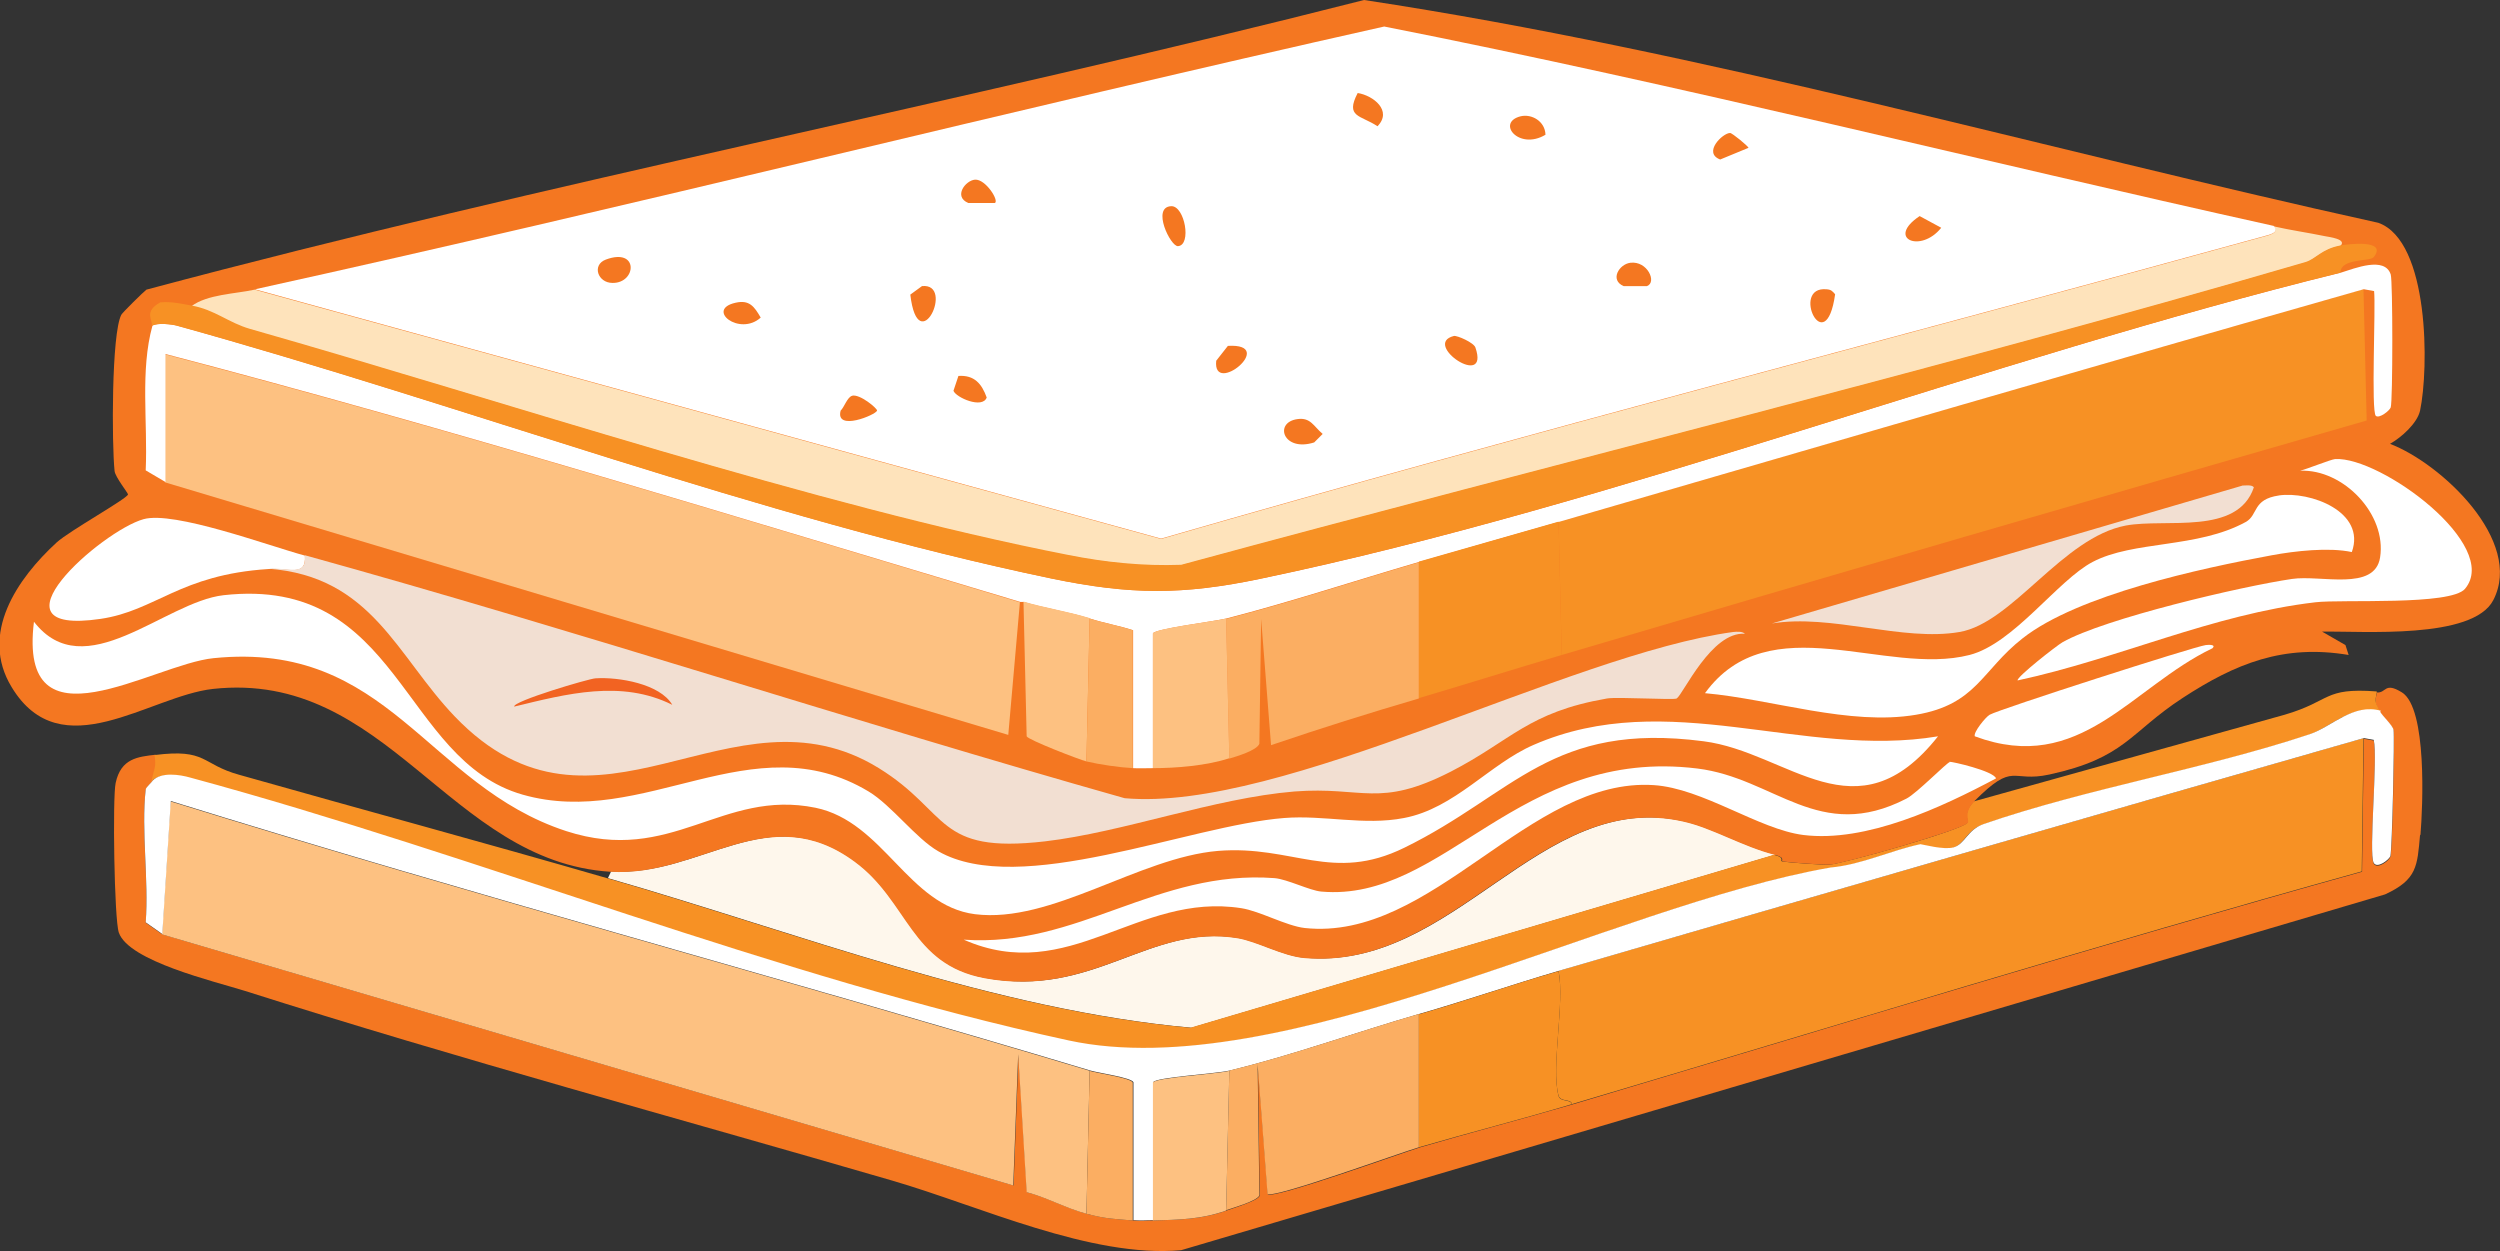
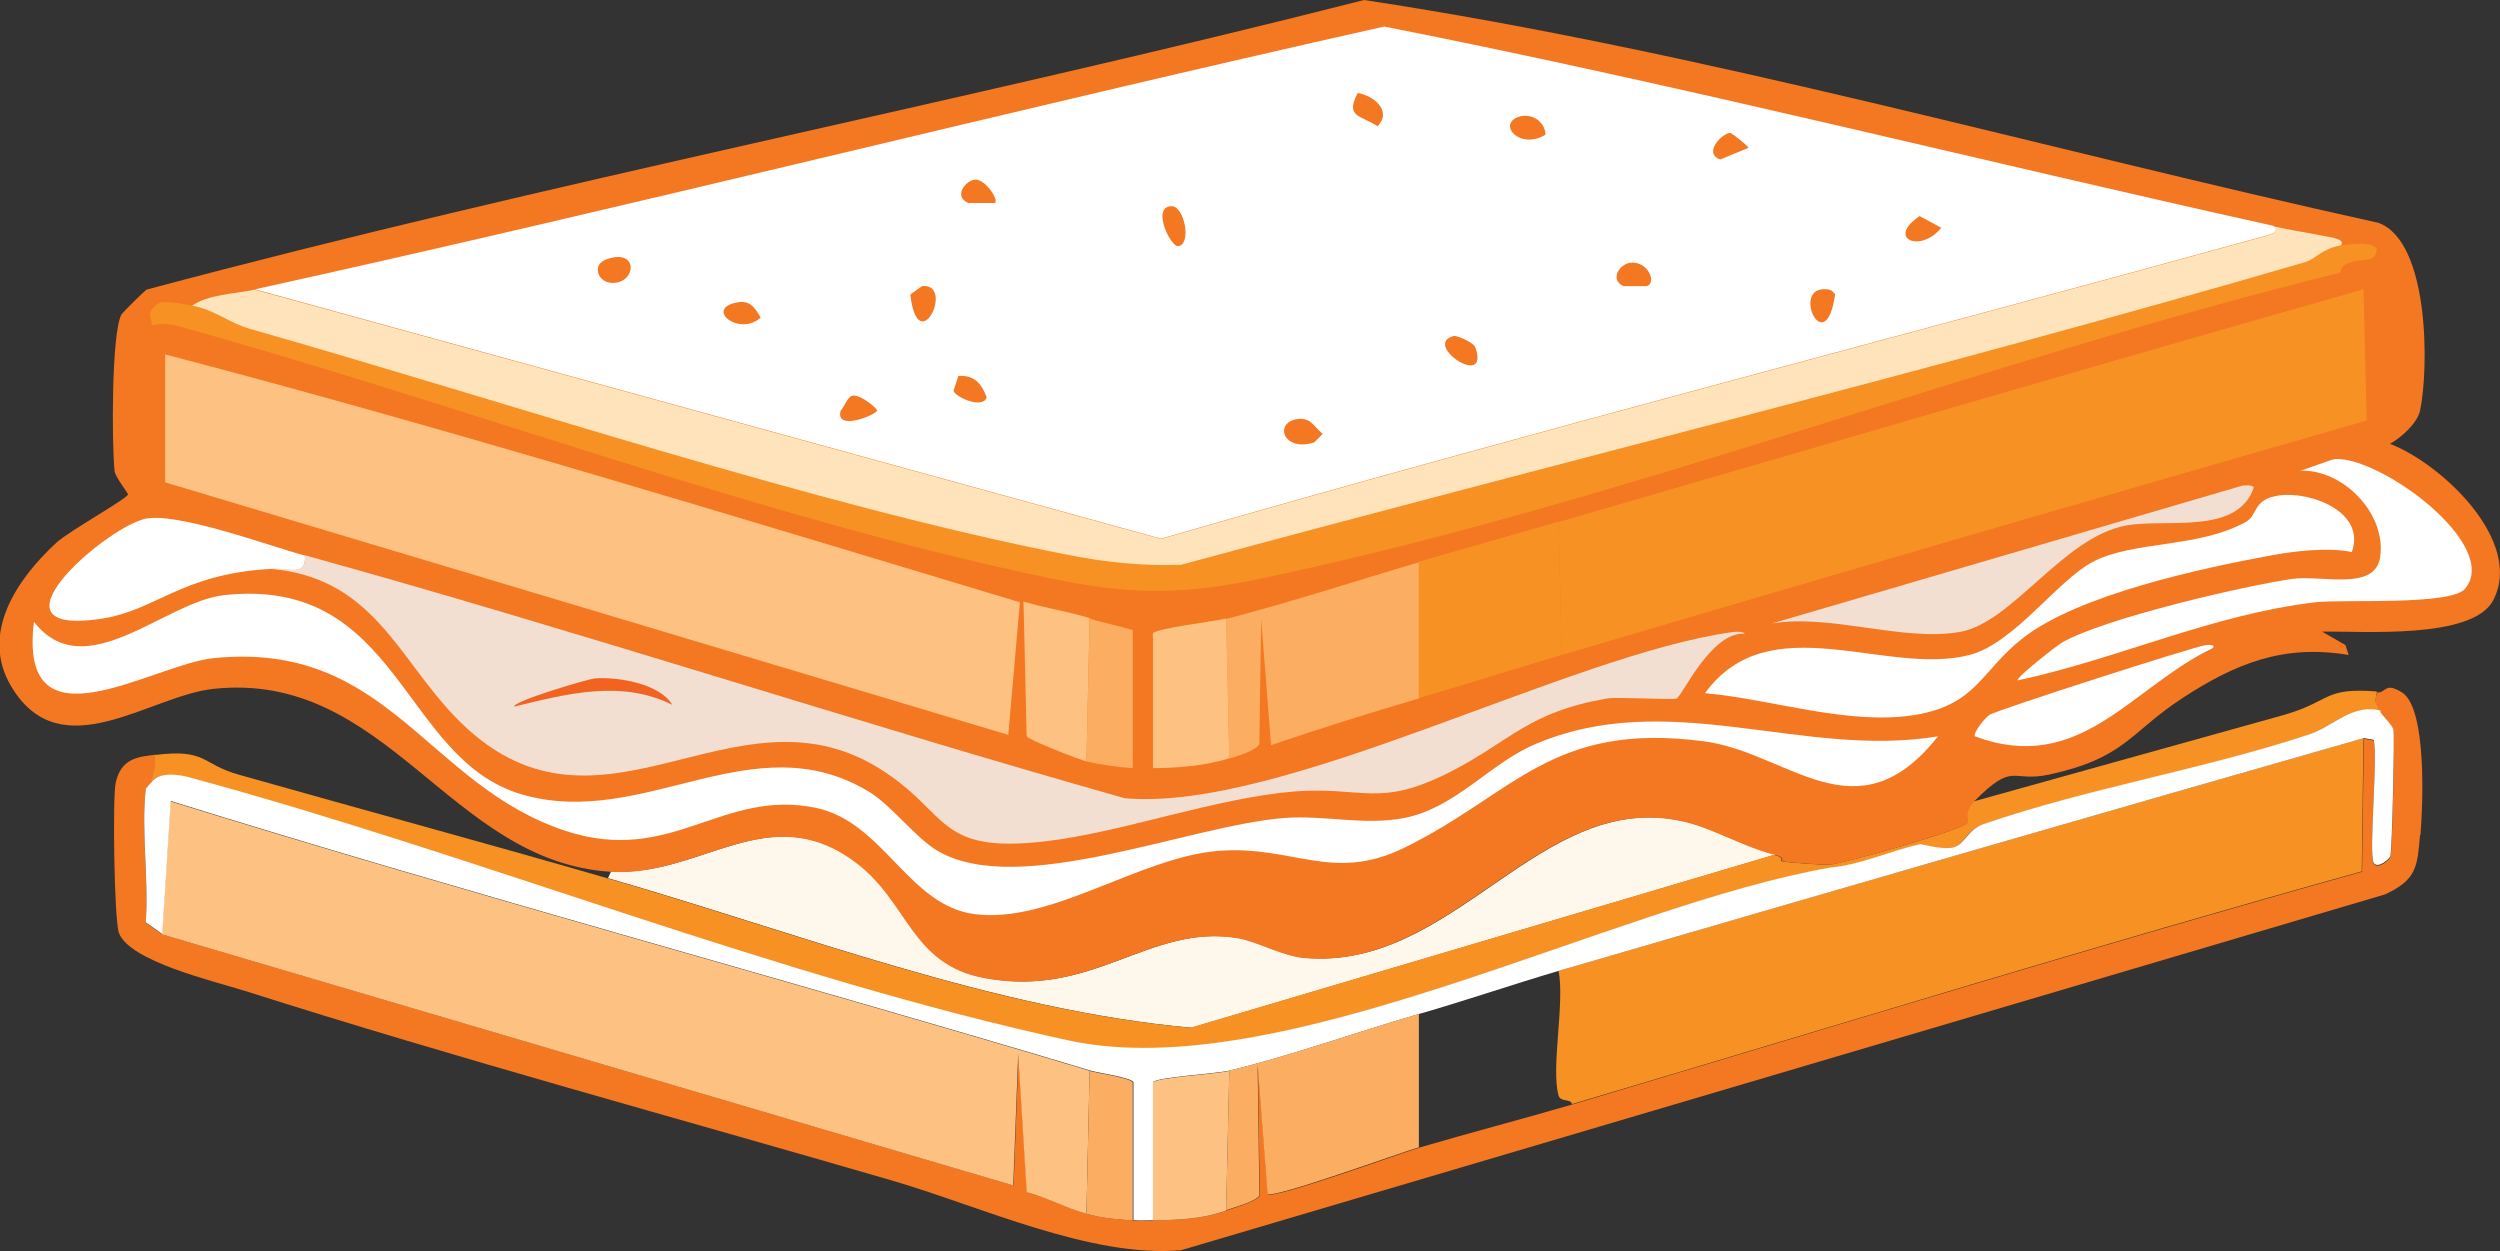
<svg xmlns="http://www.w3.org/2000/svg" id="Layer_2" data-name="Layer 2" viewBox="0 0 70.69 35.38">
  <rect x="0" y="0" width="70.69" height="35.38" fill="#333333" stroke="none" />
  <defs>
    <style>
      .cls-1 {
        fill: #f2dfd2;
      }

      .cls-2 {
        fill: #fbae62;
      }

      .cls-3 {
        fill: #fff;
      }

      .cls-4 {
        fill: #f47721;
      }

      .cls-5 {
        fill: #fdc181;
      }

      .cls-6 {
        fill: #f79124;
      }

      .cls-7 {
        fill: #f26322;
      }

      .cls-8 {
        fill: #fee3bb;
      }

      .cls-9 {
        fill: #fef7ec;
      }
    </style>
  </defs>
  <g id="Layer_1-2" data-name="Layer 1">
    <g id="Generative_Object" data-name="Generative Object">
      <g>
        <path class="cls-4" d="M68.43,23.6c-.08.89-.08,1.27-.99,1.69l-34.04,10.06c-2.55.23-5.7-1.25-8.18-1.97-6.08-1.77-12.26-3.44-18.29-5.36-.86-.27-3.29-.84-3.57-1.65-.13-.37-.18-3.82-.09-4.23.15-.7.63-.74,1.13-.8.05.34-.04.45-.09.75,0,.01-.18.18-.19.24-.13,1.18.09,2.56,0,3.76l.47.33,24.07,7.1.14-3.71.24,3.9c.57.15,1.12.46,1.69.61.52.14.79.15,1.32.19.27.02.32,0,.56,0,.73-.02,1.37-.03,2.07-.28.19-.07.88-.27.94-.42l-.05-3.71.28,3.67c.17.14,3.76-1.16,4.28-1.32,1.43-.42,2.89-.8,4.33-1.22,7.44-2.22,14.86-4.5,22.33-6.58l.05-3.76.28.05c.12.53-.15,3.22,0,3.48.1.17.43-.08.47-.19.06-.17.12-3.4.09-3.57-.02-.13-.31-.39-.38-.52-.14-.27-.16-.23-.09-.56.27.02.21-.31.71,0,.71.45.59,3.21.52,4.04Z" />
        <path class="cls-9" d="M50.19,24.17l-16.5,4.89c-5.55-.5-11.12-2.68-16.5-4.23l.09-.19c2.55.16,4.46-2.09,6.91-.28,1.52,1.12,1.57,2.9,3.67,3.29,3.07.58,4.64-1.54,7.15-1.13.55.09,1.26.51,1.88.56,4.24.39,6.64-4.77,10.72-3.86.82.18,1.68.71,2.59.94Z" />
        <path class="cls-6" d="M67.21,19.56c-.07.33-.04.29.09.56-.79-.23-1.4.45-2.02.66-2.94.98-6.29,1.53-9.22,2.54-.46.16-.52.57-.85.66-.28.07-.89-.1-.94-.09-.85.18-1.66.58-2.54.66-6.19,1.07-15.51,6.19-21.54,4.89-8.3-1.8-16.66-5.21-24.83-7.43-.32-.09-.84-.17-1.08.09.06-.31.15-.41.09-.75,1.49-.19,1.31.26,2.4.56,3.46.98,6.94,1.92,10.39,2.92,5.38,1.55,10.96,3.73,16.5,4.23l16.5-4.89c.35.09.14.17.24.19.18.03,1.15.1,1.32.09.4-.03,3.73-.97,3.9-1.18.06-.07-.14-.28.19-.61l8.79-2.45c1.33-.39,1.09-.77,2.59-.66Z" />
        <path class="cls-5" d="M30.81,30.28l-.09,4.04c-.57-.15-1.12-.46-1.69-.61l-.24-3.9-.14,3.71-24.07-7.1.24-3.76c8.63,2.68,17.36,5.02,26,7.62Z" />
        <path class="cls-6" d="M66.83,20.88l-.05,3.76c-7.48,2.08-14.9,4.37-22.33,6.58-.03-.16-.32-.05-.38-.24-.22-.79.18-2.62,0-3.53,7.58-2.21,15.17-4.41,22.76-6.58Z" />
        <path class="cls-3" d="M67.3,20.12c.06.12.36.39.38.52.03.18-.04,3.4-.09,3.57-.04.1-.37.36-.47.19-.15-.26.12-2.95,0-3.48l-.28-.05c-7.59,2.17-15.18,4.37-22.76,6.58-1.32.39-2.63.84-3.95,1.22-1.73.5-3.65,1.19-5.36,1.6-.36.09-2.1.19-2.16.33v3.9c-.24,0-.29.02-.56,0v-3.9c-.06-.13-.98-.26-1.22-.33-8.65-2.6-17.38-4.94-26-7.62l-.24,3.76-.47-.33c.09-1.2-.13-2.59,0-3.76,0-.05.19-.22.19-.24.24-.26.77-.18,1.08-.09,8.16,2.21,16.53,5.63,24.83,7.43,6.02,1.3,15.35-3.82,21.54-4.89.88-.08,1.69-.48,2.54-.66.05,0,.66.17.94.09.32-.09.39-.5.85-.66,2.93-1.01,6.28-1.56,9.22-2.54.63-.21,1.23-.89,2.02-.66Z" />
        <path class="cls-2" d="M40.12,28.68v3.76c-.52.15-4.11,1.46-4.28,1.32l-.28-3.67.05,3.71c-.06.16-.75.35-.94.42l.09-3.95c1.71-.41,3.63-1.1,5.36-1.6Z" />
-         <path class="cls-6" d="M44.45,31.22c-1.43.43-2.89.8-4.33,1.22v-3.76c1.32-.38,2.63-.84,3.95-1.22.18.9-.22,2.73,0,3.53.05.18.35.08.38.24Z" />
        <path class="cls-5" d="M34.76,30.28l-.09,3.95c-.7.25-1.34.26-2.07.28v-3.9c.06-.14,1.8-.24,2.16-.33Z" />
        <path class="cls-2" d="M32.04,34.51c-.53-.04-.8-.05-1.32-.19l.09-4.04c.24.07,1.17.2,1.22.33v3.9Z" />
      </g>
      <g>
        <path class="cls-4" d="M55.83,22.66c-.33.33-.13.54-.19.61-.17.2-3.5,1.15-3.9,1.18-.17.01-1.14-.06-1.32-.09-.1-.02.11-.1-.24-.19-.91-.23-1.77-.76-2.59-.94-4.08-.92-6.48,4.24-10.72,3.86-.62-.06-1.33-.47-1.88-.56-2.51-.41-4.08,1.7-7.15,1.13-2.1-.39-2.15-2.17-3.67-3.29-2.45-1.81-4.37.44-6.91.28-4.56-.29-6.31-5.71-11.24-5.17-1.8.2-4.29,2.26-5.69-.05-.92-1.51.16-3.07,1.27-4.09.36-.33,2-1.24,2.02-1.36,0-.04-.36-.49-.38-.66-.08-.76-.09-3.88.19-4.42.03-.06.63-.65.71-.71C15.5,5.15,27.15,2.91,38.57,0c9.64,1.46,19.15,4.2,28.68,6.3,1.45.52,1.43,4.13,1.18,5.31-.08.36-.53.76-.85.94,1.44.55,3.79,2.74,2.92,4.42-.58,1.12-3.7.87-4.84.89l.66.38.09.28c-1.84-.31-3.2.24-4.7,1.22s-1.61,1.69-3.76,2.16c-1.1.24-.98-.39-2.12.75Z" />
        <g>
          <g>
            <path class="cls-5" d="M28.84,17.02l-.33,3.76L4.67,13.64v-3.62c8.06,2.11,16.15,4.6,24.17,7.01Z" />
            <path class="cls-6" d="M66.83,8.18l.09,3.71c-7.58,2.18-15.19,4.39-22.76,6.63l-.09-3.76c7.58-2.2,15.16-4.42,22.76-6.58Z" />
            <path class="cls-8" d="M66.17,6.96c-.53.1-.68.38-.99.47-10.52,3.07-21.23,5.69-31.79,8.56-1.08.04-2.15-.08-3.2-.28-7.14-1.4-15.96-4.36-23.13-6.39-.61-.17-.99-.54-1.65-.66.45-.34,1.25-.35,1.79-.47l25.63,7.05c10.37-3,20.82-5.69,31.22-8.56.1-.03.42-.1.24-.28.48.11.98.18,1.46.28.09.02.64.08.42.28Z" />
-             <path class="cls-3" d="M66.83,8.18c-7.59,2.16-15.18,4.38-22.76,6.58-1.31.38-2.64.75-3.95,1.13-1.81.53-3.63,1.13-5.45,1.6-.33.08-2.01.29-2.07.42v3.81c-.19,0-.38.01-.56,0v-3.9c-.4-.13-.82-.2-1.22-.33-.61-.19-1.27-.29-1.88-.47-.03,0-.07,0-.09,0-8.02-2.4-16.11-4.9-24.17-7.01v3.62l-.56-.33c.06-1.37-.16-2.82.19-4.09.15-.09.57-.04.71,0,8.09,2.24,16.49,5.43,24.73,7.15,2.23.46,3.69.47,5.92,0,10-2.09,20.56-6.2,30.52-8.65.39-.12,1.24-.47,1.41.05.06.18.06,3.58,0,3.76-.03.09-.32.32-.42.24-.14-.11,0-3.09-.05-3.53l-.28-.05Z" />
            <path class="cls-6" d="M66.17,7.71c-9.95,2.45-20.51,6.56-30.52,8.65-2.23.47-3.7.46-5.92,0-8.24-1.72-16.64-4.91-24.73-7.15-.14-.04-.56-.09-.71,0,.04-.16-.24-.39.24-.66.31-.03.6.04.89.09.66.12,1.03.48,1.65.66,7.17,2.04,16,5,23.13,6.39,1.05.21,2.12.32,3.2.28,10.56-2.87,21.27-5.49,31.79-8.56.3-.09.45-.37.99-.47.16-.03,1.35-.19.94.33-.1.13-.92.03-.94.42Z" />
            <path class="cls-2" d="M40.12,19.75c-1.4.41-2.8.85-4.18,1.32l-.28-3.57-.05,3.53c-.07.19-.65.36-.85.42l-.09-3.95c1.83-.47,3.64-1.07,5.45-1.6v3.86Z" />
            <path class="cls-6" d="M44.07,14.76l.09,3.76c-1.35.4-2.69.82-4.04,1.22v-3.86c1.31-.38,2.64-.75,3.95-1.13Z" />
            <path class="cls-5" d="M34.67,17.49l.09,3.95c-.64.21-1.49.28-2.16.28v-3.81c.06-.14,1.74-.34,2.07-.42Z" />
            <path class="cls-5" d="M30.81,17.49l-.09,4.04c-.2-.05-1.65-.61-1.69-.71l-.09-3.81c.61.18,1.27.28,1.88.47Z" />
            <path class="cls-2" d="M32.04,21.72c-.39-.02-.94-.1-1.32-.19l.09-4.04c.41.13.82.2,1.22.33v3.9Z" />
            <g>
              <path class="cls-3" d="M64.29,6.39c.19.18-.13.25-.24.28-10.4,2.87-20.85,5.56-31.22,8.56L7.21,8.18C17.88,5.83,28.48,3.14,39.14.75c8.41,1.66,16.77,3.78,25.16,5.64Z" />
              <g>
                <path class="cls-4" d="M36.69,11.85c.37-.05.45.2.71.42l-.24.24c-.88.28-1.15-.57-.47-.66Z" />
                <path class="cls-4" d="M26.07,8.09c.95-.1-.11,2.12-.33.24l.33-.24Z" />
                <path class="cls-4" d="M46.1,7.43c.48-.06.76.55.47.66h-.66c-.4-.17-.13-.62.19-.66Z" />
                <path class="cls-4" d="M38.39,2.63c.44.07.99.5.56.94-.48-.32-.92-.25-.56-.94Z" />
                <path class="cls-4" d="M33.12,5.83c.38-.01.58,1.1.19,1.13-.21.02-.76-1.11-.19-1.13Z" />
                <path class="cls-4" d="M24.09,11.19c.22-.06.72.36.71.42-.03.12-1.19.6-1.03,0,.1-.09.19-.39.33-.42Z" />
                <path class="cls-4" d="M27.1,10.63c.45-.03.66.22.8.61-.12.33-.87,0-.94-.19l.14-.42Z" />
                <path class="cls-4" d="M41.11,9.5c.09-.02.57.19.61.33.41,1.2-1.53-.1-.61-.33Z" />
                <path class="cls-4" d="M54.28,6.11l.61.33c-.58.73-1.57.31-.61-.33Z" />
-                 <path class="cls-4" d="M34.72,9.78c1.42-.08-.44,1.44-.33.42l.33-.42Z" />
                <path class="cls-4" d="M42.99,3.29c.32-.08.7.14.71.52-.75.45-1.4-.34-.71-.52Z" />
                <path class="cls-4" d="M51.65,8.18c.13.01.16.05.24.14-.27,1.91-1.28-.24-.24-.14Z" />
                <path class="cls-4" d="M27.57,5.08c.3-.02.69.6.56.66h-.75c-.43-.18-.08-.64.19-.66Z" />
                <path class="cls-4" d="M17.13,7.34c.94-.35.87.67.19.66-.42,0-.59-.51-.19-.66Z" />
                <path class="cls-4" d="M48.92,3.76c.06,0,.52.38.52.42l-.8.33c-.5-.19.07-.75.28-.75Z" />
                <path class="cls-4" d="M20.8,8.56c.39-.09.53.11.71.42-.6.54-1.57-.23-.71-.42Z" />
              </g>
            </g>
          </g>
          <g>
            <path class="cls-3" d="M6.32,16.83c5-.56,5.02,4.66,8.46,5.64s6.5-2.06,9.78-.09c.65.39,1.34,1.33,1.97,1.69,2.3,1.32,7.08-.73,9.78-.94,1.13-.09,2.26.22,3.39,0,1.43-.27,2.42-1.53,3.67-2.07,3.8-1.65,7.6.4,11.43-.24-2.31,2.92-4.22.45-6.63.14-4.3-.56-5.34,1.48-8.46,3.01-2.04,1-3.15-.08-5.27.09-2.24.19-4.71,2.06-6.87,1.79-1.89-.24-2.58-2.61-4.51-3.01-2.65-.54-4.07,1.63-7.05.66-3.95-1.29-5.02-5.39-9.97-4.89-1.72.17-5.54,2.72-5.08-1.03,1.43,1.85,3.69-.56,5.36-.75Z" />
            <path class="cls-3" d="M64.43,14.01c.89-.13,2.48.46,2.07,1.6-.65-.14-1.61-.03-2.26.09-2.01.37-5.49,1.12-7.05,2.35-1.16.91-1.3,1.87-3.01,2.16-1.88.32-4.07-.44-5.97-.61,1.82-2.5,5.1-.47,7.48-1.08,1.25-.32,2.49-2.11,3.48-2.63,1.16-.61,2.96-.38,4.33-1.13.36-.2.18-.64.94-.75Z" />
-             <path class="cls-3" d="M55.12,21.54c.07-.01,1.25.26,1.32.47-1.54.82-3.67,1.82-5.45,1.6-1.26-.16-2.84-1.32-4.23-1.41-3.52-.23-6.26,4.43-9.87,4.04-.52-.06-1.27-.48-1.79-.56-2.94-.46-4.87,2.2-7.85.89,3.22.23,5.47-1.99,8.79-1.74.36.03.99.35,1.32.38,3.48.31,5.57-4.1,10.63-3.48,2.2.27,3.44,2.13,5.92.85.29-.15,1.14-1.02,1.22-1.03Z" />
            <path class="cls-3" d="M66.03,12.98c1.29-.07,4.7,2.44,3.67,3.67-.41.48-3.47.29-4.23.38-2.91.34-5.58,1.6-8.42,2.21-.04-.09,1.11-.99,1.27-1.08,1.18-.67,5.06-1.58,6.49-1.79.81-.12,2.34.36,2.49-.61.19-1.22-1.04-2.5-2.26-2.45.2-.05.87-.32.99-.33Z" />
            <path class="cls-1" d="M63.4,13.73c.09,0,.28-.03.33.05-.46,1.37-2.49.87-3.62,1.08-1.79.34-3.2,2.75-4.7,3.01-1.61.28-3.64-.52-5.31-.24l13.31-3.9Z" />
            <path class="cls-3" d="M8.62,15.71c.05.62-.46.34-1.03.38-2.51.16-3.18,1.18-4.75,1.41-3.35.49.03-2.49,1.22-2.82.86-.24,3.53.75,4.56,1.03Z" />
            <path class="cls-3" d="M62.37,18.24c.08-.01.3-.02.19.09-2.3,1.1-3.74,3.6-6.72,2.49-.05-.11.31-.55.42-.61.28-.16,5.76-1.92,6.11-1.97Z" />
            <g>
              <path class="cls-1" d="M7.59,16.08c.57-.04,1.09.24,1.03-.38,7.76,2.15,15.43,4.68,23.18,6.87,4.45.4,12.56-4.07,17.21-4.7.1-.01.26-.02.33.05-.95-.07-1.75,1.72-1.93,1.83-.08.05-1.66-.05-1.97,0-2.24.39-2.69,1.18-4.42,2.07-2.04,1.04-2.47.41-4.42.56-2.28.19-4.83,1.15-7.05,1.41-3.11.36-2.68-.82-4.7-2.07-4.17-2.57-7.99,2.71-11.99-1.46-1.64-1.71-2.34-3.96-5.27-4.18Z" />
              <path class="cls-7" d="M16.85,19.18c.63-.04,1.81.15,2.16.75-1.44-.72-2.99-.31-4.47.05-.05-.15,2.11-.79,2.3-.8Z" />
            </g>
          </g>
        </g>
      </g>
    </g>
  </g>
</svg>